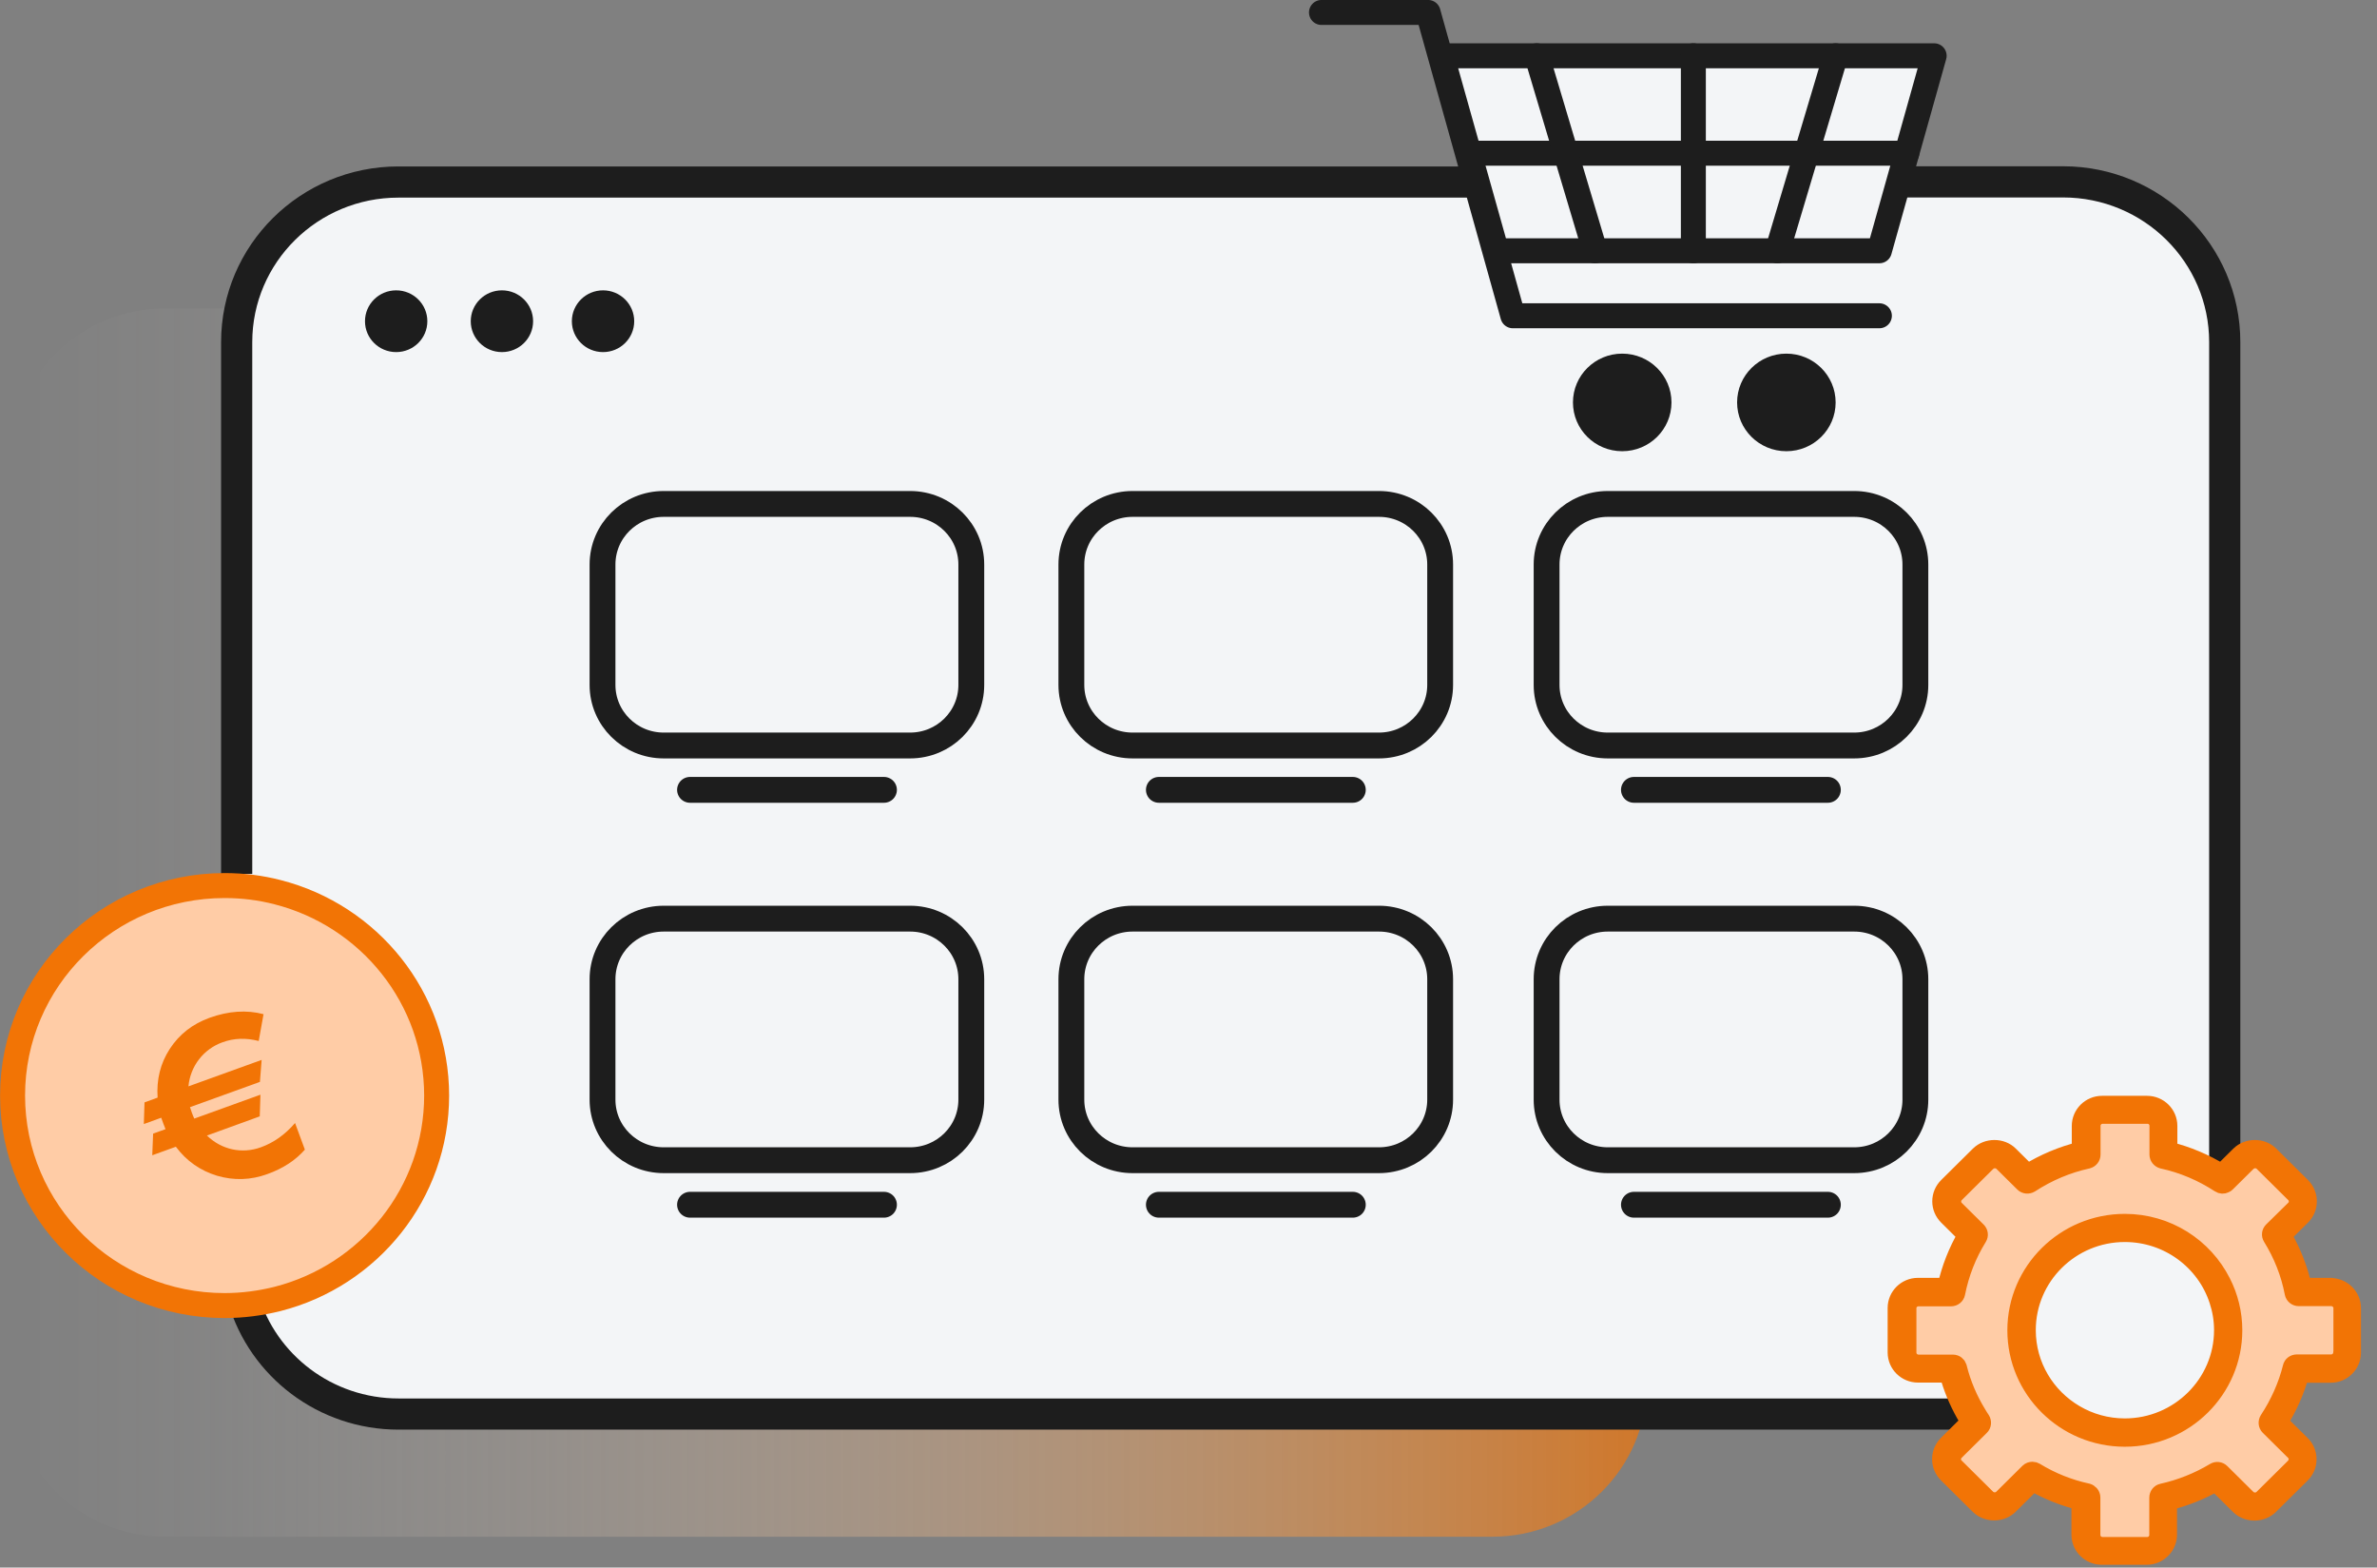
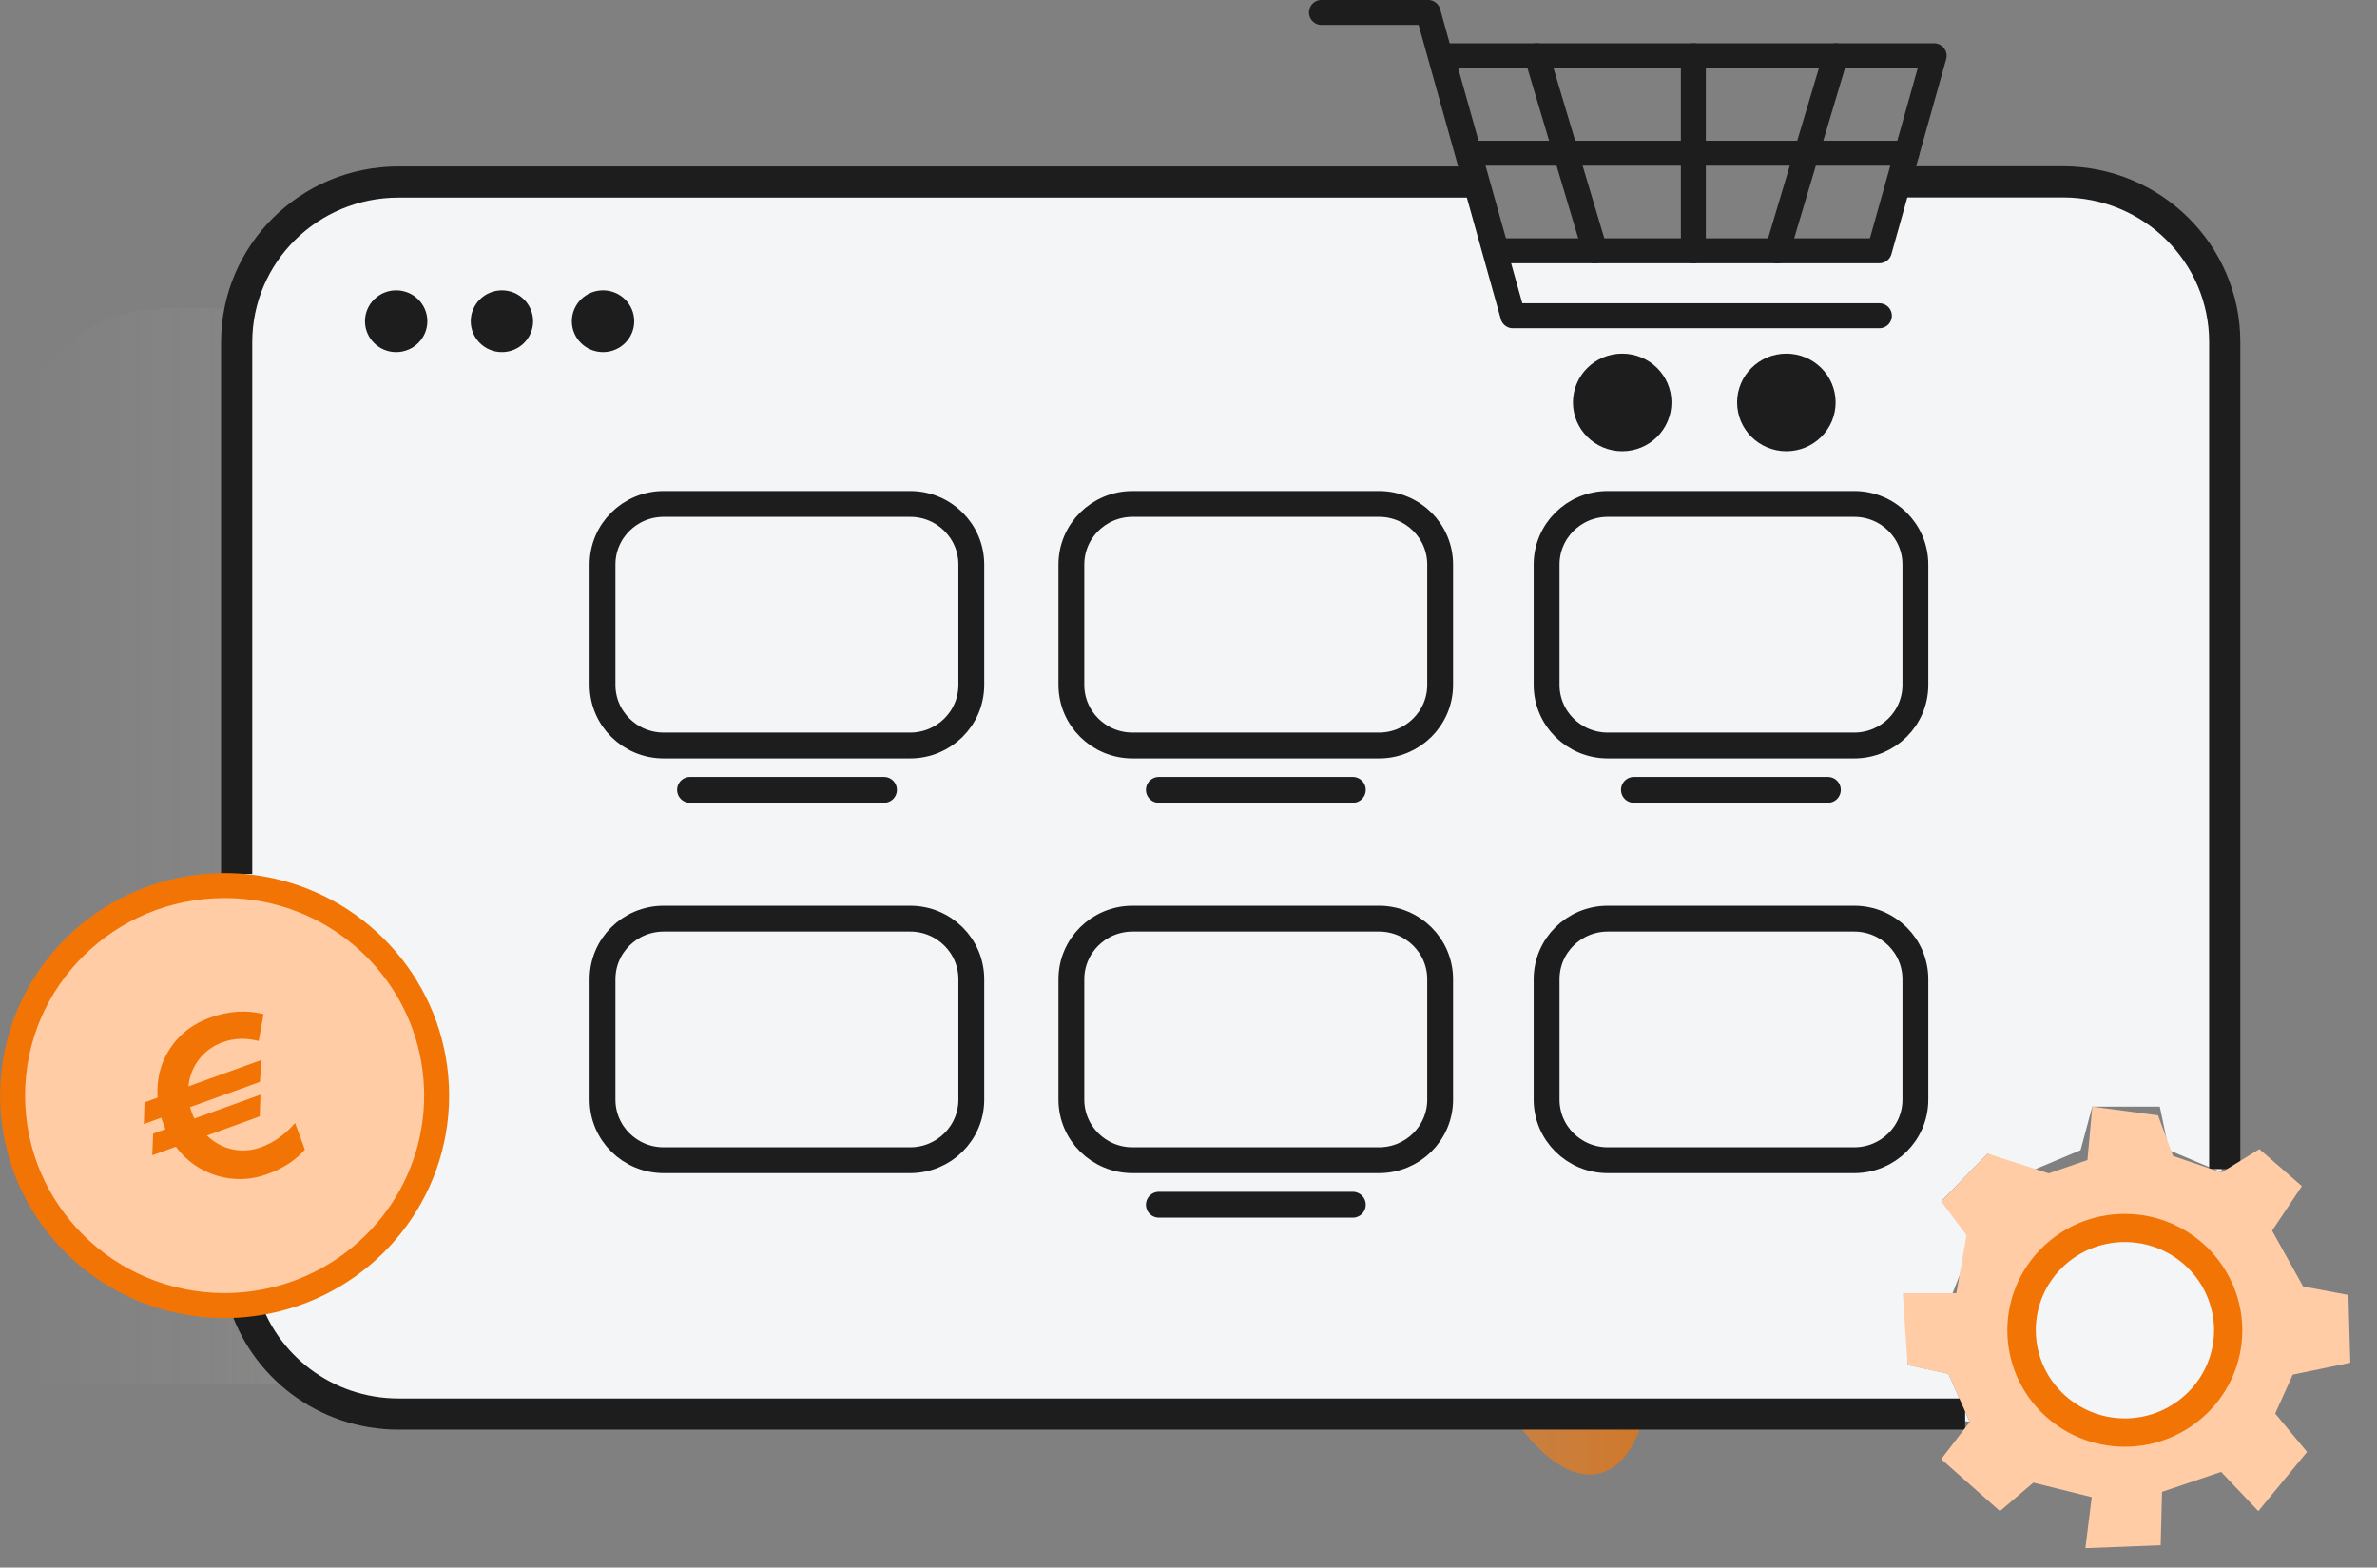
<svg xmlns="http://www.w3.org/2000/svg" width="138" height="91" viewBox="0 0 138 91" fill="none">
  <rect x="0" y="0" width="138" height="91" fill="#808080" stroke="none" />
  <g clip-path="url(#clip0_1_198)">
-     <path d="M86.64 17.905H9.58C4.626 17.905 0.61 21.882 0.61 26.788V80.326C0.61 85.232 4.626 89.209 9.58 89.209H86.64C91.594 89.209 95.61 85.232 95.61 80.326V26.788C95.61 21.882 91.594 17.905 86.64 17.905Z" fill="url(#paint0_linear_1_198)" />
+     <path d="M86.64 17.905H9.58C4.626 17.905 0.61 21.882 0.61 26.788V80.326H86.64C91.594 89.209 95.61 85.232 95.61 80.326V26.788C95.61 21.882 91.594 17.905 86.64 17.905Z" fill="url(#paint0_linear_1_198)" />
    <path d="M23 10.567H85.29L86.88 14.558H109.11L110.7 10.557H114.09L123.36 11.26L127.61 13.944L129.17 20.163V36.256L128.98 68.055L125.92 66.768L125.39 64.243H121.47L120.79 66.768L117.73 68.055L115.39 66.966L112.7 69.739L114.8 71.432L113.26 75.314L110.75 75.403V79.236L113.12 79.751L114.35 82.534L106.11 81.761L22.58 82.058L17.69 80.355L14.22 75.71C14.22 75.71 21.05 73.938 23.82 69.679C26.59 65.421 26.08 62.381 25.34 59.944C24.6 57.508 18.62 51.962 16.11 51.764C13.6 51.566 13.74 51.012 13.74 51.012V17.846L16.32 13.468L20.14 11.052L22.99 10.577L23 10.567Z" fill="#F3F5F7" />
    <path d="M110.23 10.557H119.77C124.96 10.557 129.16 14.726 129.16 19.856V67.867" stroke="#1D1D1D" stroke-width="1.81" stroke-miterlimit="10" />
    <path d="M13.74 50.734V19.866C13.74 14.726 17.95 10.567 23.13 10.567H85.75" stroke="#1D1D1D" stroke-width="1.81" stroke-miterlimit="10" />
    <path d="M14.13 75.413C15.27 79.276 18.88 82.088 23.14 82.088H114.09" stroke="#1D1D1D" stroke-width="1.81" stroke-miterlimit="10" />
    <path d="M115.39 66.966L112.7 69.749L114.17 71.71L113.58 75.067H110.47L110.75 79.246L113.12 79.761L114.36 82.544L112.7 84.703L116.11 87.723L118.05 86.069L121.44 86.911L121.07 89.872L125.44 89.704L125.52 86.604L128.95 85.445L131.11 87.723L133.94 84.287L132.09 82.058L133.11 79.8L136.45 79.107L136.34 75.176L133.71 74.68L131.91 71.442L133.64 68.857L131.17 66.708L128.97 68.065L126.16 67.105L125.29 64.748L121.47 64.243L121.19 67.342L118.94 68.115L115.39 66.966Z" fill="#FFCCA6" />
    <path d="M123.61 83.267C126.924 83.267 129.61 80.606 129.61 77.325C129.61 74.043 126.924 71.383 123.61 71.383C120.296 71.383 117.61 74.043 117.61 77.325C117.61 80.606 120.296 83.267 123.61 83.267Z" fill="#F3F5F7" />
-     <path d="M109.61 13.944H86.61L83.61 3.05H111.61L109.61 13.944Z" fill="#F3F5F7" />
    <path d="M23 20.44C24 20.44 24.81 19.638 24.81 18.648C24.81 17.658 24 16.855 23 16.855C22 16.855 21.19 17.658 21.19 18.648C21.19 19.638 22 20.44 23 20.44Z" fill="#1D1D1D" />
    <path d="M29.14 20.44C30.14 20.44 30.95 19.638 30.95 18.648C30.95 17.658 30.14 16.855 29.14 16.855C28.14 16.855 27.33 17.658 27.33 18.648C27.33 19.638 28.14 20.44 29.14 20.44Z" fill="#1D1D1D" />
    <path d="M35.01 20.44C36.01 20.44 36.82 19.638 36.82 18.648C36.82 17.658 36.01 16.855 35.01 16.855C34.01 16.855 33.2 17.658 33.2 18.648C33.2 19.638 34.01 20.44 35.01 20.44Z" fill="#1D1D1D" />
    <path d="M52.84 29.254H38.53C36.569 29.254 34.98 30.828 34.98 32.77V39.762C34.98 41.703 36.569 43.277 38.53 43.277H52.84C54.801 43.277 56.39 41.703 56.39 39.762V32.77C56.39 30.828 54.801 29.254 52.84 29.254Z" stroke="#1D1D1D" stroke-width="1.5" stroke-linecap="round" stroke-linejoin="round" />
    <path d="M40.06 45.852H51.32" stroke="#1D1D1D" stroke-width="1.5" stroke-linecap="round" stroke-linejoin="round" />
    <path d="M52.84 53.329H38.53C36.569 53.329 34.98 54.903 34.98 56.845V63.837C34.98 65.778 36.569 67.352 38.53 67.352H52.84C54.801 67.352 56.39 65.778 56.39 63.837V56.845C56.39 54.903 54.801 53.329 52.84 53.329Z" stroke="#1D1D1D" stroke-width="1.5" stroke-linecap="round" stroke-linejoin="round" />
-     <path d="M40.06 69.937H51.32" stroke="#1D1D1D" stroke-width="1.5" stroke-linecap="round" stroke-linejoin="round" />
    <path d="M80.06 29.254H65.75C63.789 29.254 62.2 30.828 62.2 32.77V39.762C62.2 41.703 63.789 43.277 65.75 43.277H80.06C82.021 43.277 83.61 41.703 83.61 39.762V32.77C83.61 30.828 82.021 29.254 80.06 29.254Z" stroke="#1D1D1D" stroke-width="1.5" stroke-linecap="round" stroke-linejoin="round" />
    <path d="M67.28 45.852H78.54" stroke="#1D1D1D" stroke-width="1.5" stroke-linecap="round" stroke-linejoin="round" />
    <path d="M80.06 53.329H65.75C63.789 53.329 62.2 54.903 62.2 56.845V63.837C62.2 65.778 63.789 67.352 65.75 67.352H80.06C82.021 67.352 83.61 65.778 83.61 63.837V56.845C83.61 54.903 82.021 53.329 80.06 53.329Z" stroke="#1D1D1D" stroke-width="1.5" stroke-linecap="round" stroke-linejoin="round" />
    <path d="M67.28 69.937H78.54" stroke="#1D1D1D" stroke-width="1.5" stroke-linecap="round" stroke-linejoin="round" />
    <path d="M107.65 29.254H93.34C91.379 29.254 89.79 30.828 89.79 32.77V39.762C89.79 41.703 91.379 43.277 93.34 43.277H107.65C109.611 43.277 111.2 41.703 111.2 39.762V32.77C111.2 30.828 109.611 29.254 107.65 29.254Z" stroke="#1D1D1D" stroke-width="1.5" stroke-linecap="round" stroke-linejoin="round" />
    <path d="M94.86 45.852H106.12" stroke="#1D1D1D" stroke-width="1.5" stroke-linecap="round" stroke-linejoin="round" />
    <path d="M107.65 53.329H93.34C91.379 53.329 89.79 54.903 89.79 56.845V63.837C89.79 65.778 91.379 67.352 93.34 67.352H107.65C109.611 67.352 111.2 65.778 111.2 63.837V56.845C111.2 54.903 109.611 53.329 107.65 53.329Z" stroke="#1D1D1D" stroke-width="1.5" stroke-linecap="round" stroke-linejoin="round" />
-     <path d="M94.86 69.937H106.12" stroke="#1D1D1D" stroke-width="1.5" stroke-linecap="round" stroke-linejoin="round" />
    <path d="M76.72 0.723H82.91L87.83 18.331H109.11" stroke="#1D1D1D" stroke-width="1.45" stroke-linecap="round" stroke-linejoin="round" />
    <path d="M94.18 26.194C95.76 26.194 97.04 24.926 97.04 23.362C97.04 21.798 95.76 20.529 94.18 20.529C92.6 20.529 91.32 21.798 91.32 23.362C91.32 24.926 92.6 26.194 94.18 26.194Z" fill="#1D1D1D" />
    <path d="M103.71 26.194C105.29 26.194 106.57 24.926 106.57 23.362C106.57 21.798 105.29 20.529 103.71 20.529C102.13 20.529 100.85 21.798 100.85 23.362C100.85 24.926 102.13 26.194 103.71 26.194Z" fill="#1D1D1D" />
    <path d="M109.11 14.558H86.88L83.7 3.238H112.29L109.11 14.558Z" stroke="#1D1D1D" stroke-width="1.45" stroke-linecap="round" stroke-linejoin="round" />
    <path d="M85.29 8.893H110.7" stroke="#1D1D1D" stroke-width="1.45" stroke-linecap="round" stroke-linejoin="round" />
    <path d="M89.22 3.238L92.6 14.558" stroke="#1D1D1D" stroke-width="1.45" stroke-linecap="round" stroke-linejoin="round" />
    <path d="M106.57 3.238L103.19 14.558" stroke="#1D1D1D" stroke-width="1.45" stroke-linecap="round" stroke-linejoin="round" />
    <path d="M98.31 3.238V14.558" stroke="#1D1D1D" stroke-width="1.45" stroke-linecap="round" stroke-linejoin="round" />
-     <path d="M135.34 74.681H133.71C133.48 73.641 133.08 72.641 132.54 71.71L133.64 70.62C134.13 70.135 134.13 69.343 133.64 68.857L131.8 67.035C131.33 66.56 130.49 66.56 130.01 67.035L129.16 67.877L128.97 68.065C128.02 67.481 127 67.045 125.91 66.778V65.362C125.91 64.668 125.34 64.114 124.65 64.114H122.04C121.34 64.114 120.78 64.678 120.78 65.362V66.778C119.7 67.045 118.67 67.481 117.72 68.065L116.68 67.035C116.21 66.56 115.37 66.56 114.89 67.035L113.05 68.857C112.81 69.095 112.68 69.412 112.68 69.739C112.68 70.066 112.81 70.382 113.05 70.62L114.15 71.71C113.61 72.631 113.22 73.631 112.98 74.681H111.35C110.65 74.681 110.09 75.245 110.09 75.928V78.513C110.09 79.206 110.66 79.761 111.35 79.761H113.1C113.32 80.573 113.65 81.355 114.06 82.088C114.15 82.247 114.24 82.395 114.33 82.544L113.04 83.821C112.8 84.059 112.67 84.376 112.67 84.703C112.67 85.029 112.8 85.346 113.04 85.584L114.88 87.406C115.36 87.882 116.19 87.882 116.67 87.406L118.02 86.069C118.88 86.564 119.8 86.931 120.76 87.169V89.09C120.76 89.783 121.33 90.338 122.02 90.338H124.63C125.32 90.338 125.89 89.773 125.89 89.09V87.178C126.86 86.941 127.78 86.574 128.64 86.079L129.99 87.416C130.47 87.891 131.3 87.891 131.78 87.416L133.62 85.594C133.86 85.356 133.99 85.049 133.99 84.713C133.99 84.376 133.86 84.059 133.62 83.831L132.33 82.554C132.88 81.682 133.29 80.751 133.56 79.771H135.31C136.01 79.771 136.57 79.206 136.57 78.523V75.938C136.57 75.255 136 74.691 135.31 74.691L135.34 74.681ZM135.96 78.513C135.96 78.85 135.68 79.127 135.34 79.127H133.34C133.19 79.127 133.06 79.226 133.03 79.365C132.76 80.444 132.3 81.474 131.68 82.415C131.6 82.544 131.61 82.712 131.72 82.821L133.19 84.277C133.31 84.396 133.37 84.544 133.37 84.713C133.37 84.881 133.3 85.029 133.19 85.148L131.35 86.971C131.12 87.198 130.71 87.198 130.48 86.971L128.96 85.465C128.85 85.356 128.69 85.337 128.56 85.416C127.62 85.98 126.6 86.386 125.53 86.624C125.38 86.654 125.28 86.792 125.28 86.941V89.11C125.28 89.446 125 89.724 124.67 89.724H122.06C121.72 89.724 121.44 89.446 121.44 89.11V86.931C121.44 86.782 121.33 86.654 121.19 86.614C120.13 86.386 119.11 85.98 118.17 85.406C118.12 85.376 118.06 85.356 118 85.356C117.92 85.356 117.83 85.386 117.77 85.445L116.24 86.961C116.01 87.188 115.6 87.188 115.37 86.961L113.53 85.138C113.41 85.029 113.35 84.871 113.35 84.713C113.35 84.554 113.41 84.396 113.53 84.277L115 82.821C115.11 82.712 115.12 82.544 115.04 82.415C114.97 82.306 114.9 82.207 114.84 82.098C114.32 81.256 113.93 80.345 113.69 79.375C113.65 79.236 113.53 79.137 113.38 79.137H111.38C111.04 79.137 110.76 78.86 110.76 78.523V75.938C110.76 75.602 111.04 75.334 111.38 75.334H113.27C113.43 75.334 113.56 75.225 113.59 75.077C113.82 73.918 114.24 72.839 114.86 71.838C114.94 71.71 114.92 71.551 114.81 71.442L113.54 70.184C113.42 70.066 113.36 69.917 113.36 69.749C113.36 69.58 113.42 69.432 113.54 69.313L115.38 67.491C115.61 67.263 116.02 67.263 116.25 67.491L117.47 68.699C117.58 68.808 117.75 68.818 117.88 68.739C118.9 68.075 120.02 67.6 121.2 67.342C121.35 67.303 121.45 67.174 121.45 67.025V65.352C121.45 65.015 121.73 64.738 122.07 64.738H124.68C125.02 64.738 125.29 65.015 125.29 65.352V67.025C125.29 67.174 125.4 67.303 125.54 67.342C126.73 67.6 127.84 68.075 128.86 68.739C128.96 68.808 129.08 68.808 129.18 68.758C129.21 68.749 129.24 68.729 129.27 68.699L130.49 67.491C130.72 67.263 131.14 67.263 131.36 67.491L133.2 69.313C133.44 69.551 133.44 69.947 133.2 70.175L131.92 71.432C131.81 71.541 131.79 71.7 131.87 71.828C132.49 72.829 132.92 73.918 133.14 75.067C133.17 75.215 133.3 75.324 133.46 75.324H135.35C135.68 75.324 135.97 75.602 135.97 75.928V78.513H135.96Z" fill="#FFCCA6" stroke="#F27405" stroke-linecap="round" stroke-linejoin="round" />
    <path d="M129.01 74.433C127.97 72.373 125.83 70.967 123.36 70.967C119.88 70.967 117.04 73.769 117.04 77.226C117.04 80.682 119.87 83.485 123.36 83.485C126.85 83.485 129.68 80.672 129.68 77.226C129.68 76.225 129.44 75.275 129.01 74.433ZM123.36 82.841C122.31 82.841 121.32 82.554 120.48 82.058C118.81 81.078 117.69 79.276 117.69 77.216C117.69 74.116 120.23 71.601 123.36 71.601C125.88 71.601 128.03 73.235 128.76 75.493C128.94 76.037 129.04 76.612 129.04 77.216C129.04 80.316 126.49 82.841 123.36 82.841Z" fill="#FFCCA6" stroke="#F27405" stroke-linecap="round" stroke-linejoin="round" />
    <path d="M25.35 63.589C25.35 69.273 21.43 74.047 16.12 75.403C15.13 75.651 14.1 75.79 13.04 75.79C6.24 75.79 0.73 70.333 0.73 63.599C0.73 56.864 6.24 51.408 13.04 51.408C14.1 51.408 15.13 51.537 16.12 51.794C21.43 53.151 25.35 57.924 25.35 63.609V63.589Z" fill="#FFCCA6" stroke="#F27405" stroke-width="1.45" stroke-linecap="round" stroke-linejoin="round" />
    <path d="M12.02 65.926C12.86 66.738 14.04 67.005 15.15 66.6C15.89 66.332 16.55 65.867 17.13 65.193L17.7 66.738C17.16 67.352 16.44 67.828 15.53 68.154C14.56 68.511 13.58 68.54 12.6 68.253C11.63 67.956 10.83 67.402 10.21 66.57L8.84 67.065L8.89 65.807L9.61 65.55C9.55 65.411 9.41 65.035 9.36 64.886L8.35 65.253L8.39 63.995L9.15 63.718C9.08 62.678 9.31 61.727 9.86 60.885C10.41 60.044 11.18 59.439 12.17 59.083C13.27 58.687 14.32 58.617 15.3 58.875L15.02 60.43C14.28 60.242 13.58 60.261 12.91 60.509C11.81 60.905 11.05 61.895 10.94 63.064L15.19 61.529L15.09 62.806L11.03 64.272C11.07 64.421 11.21 64.797 11.28 64.936L15.12 63.549L15.08 64.807L12 65.926H12.02Z" fill="#F27405" />
  </g>
  <defs>
    <linearGradient id="paint0_linear_1_198" x1="0.61" y1="53.557" x2="95.61" y2="53.557" gradientUnits="userSpaceOnUse">
      <stop stop-color="white" stop-opacity="0" />
      <stop offset="0.12" stop-color="#FEF6EF" stop-opacity="0.04" />
      <stop offset="0.32" stop-color="#FBDEC4" stop-opacity="0.16" />
      <stop offset="0.59" stop-color="#F8B87F" stop-opacity="0.36" />
      <stop offset="0.91" stop-color="#F38320" stop-opacity="0.62" />
      <stop offset="1" stop-color="#F27405" stop-opacity="0.7" />
    </linearGradient>
    <clipPath id="clip0_1_198">
      <rect width="137.1" height="90.833" fill="white" />
    </clipPath>
  </defs>
</svg>